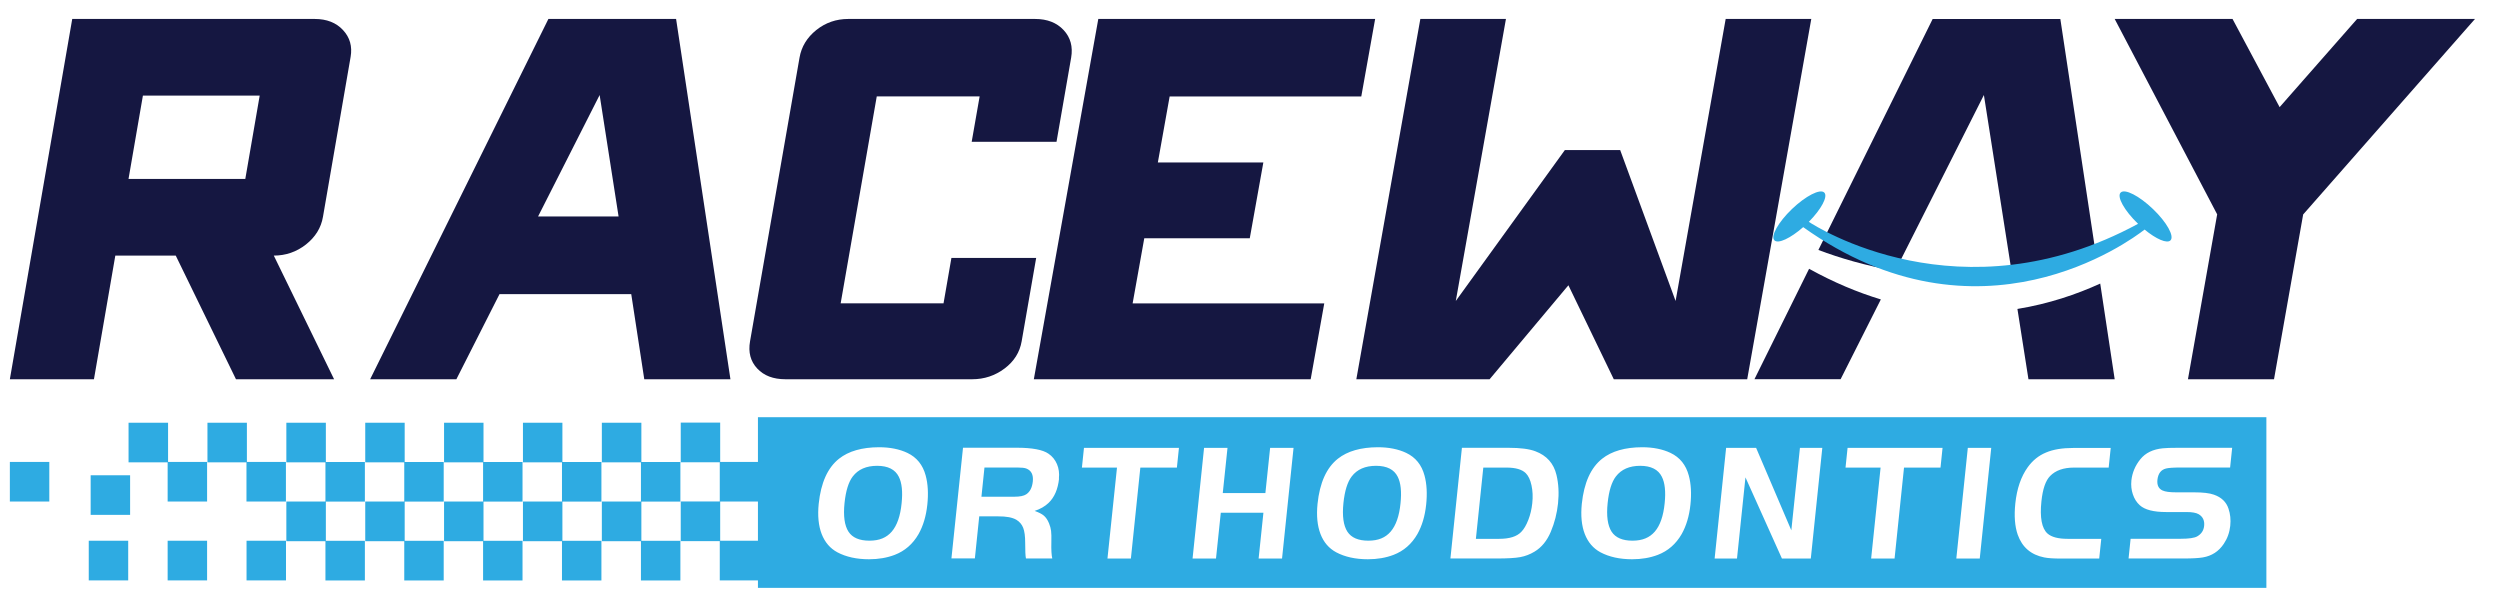
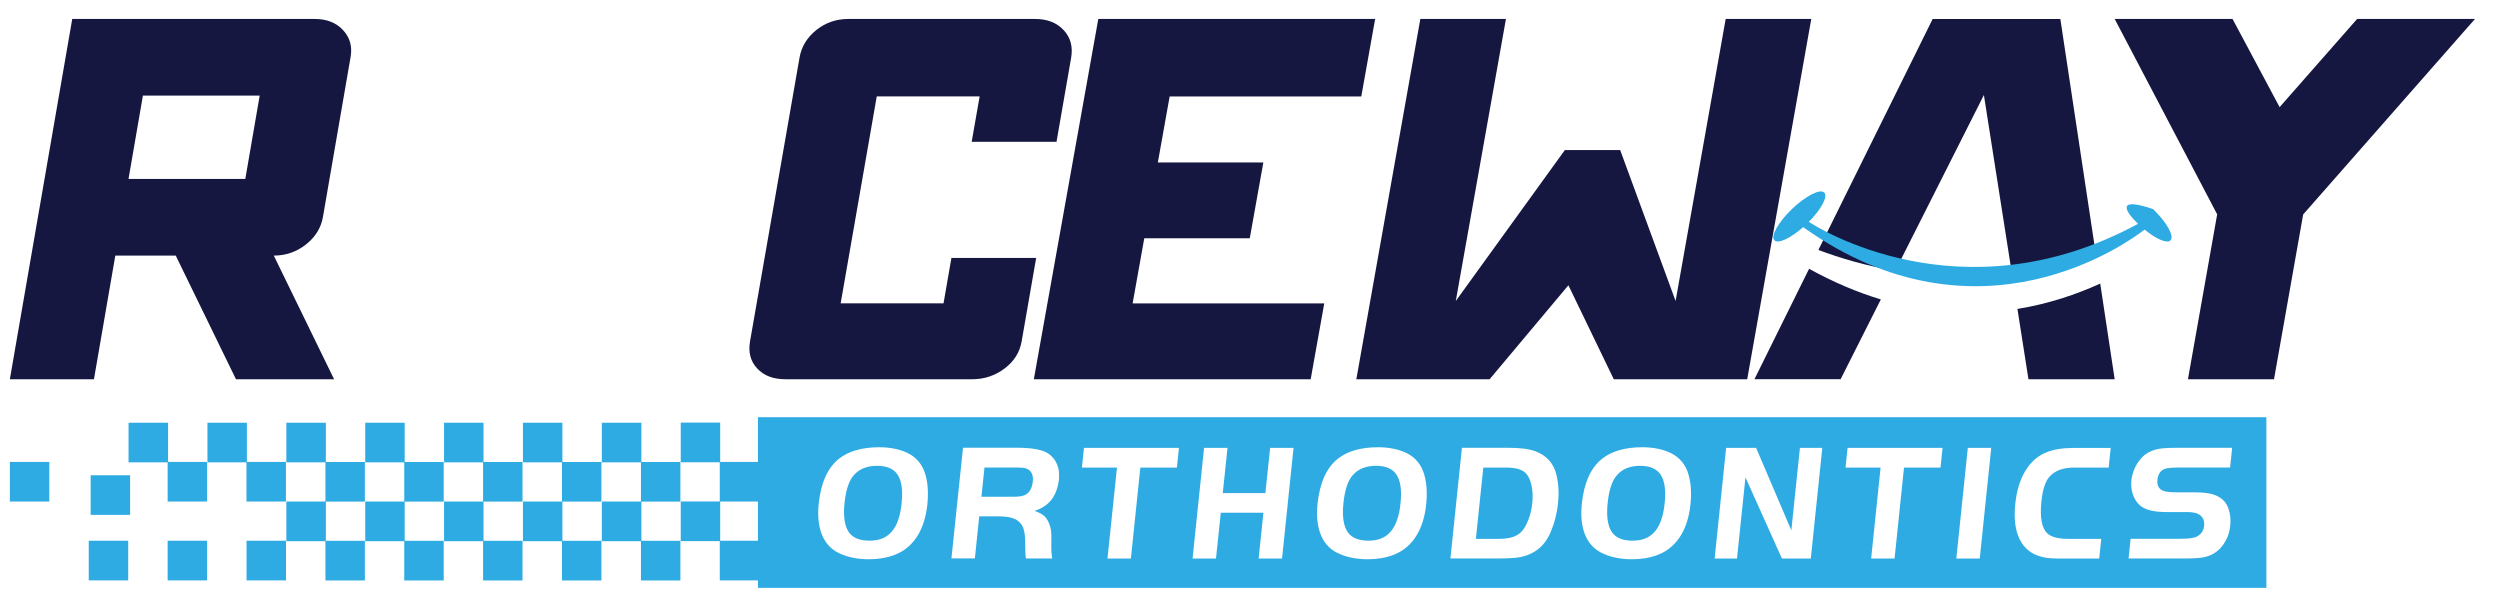
<svg xmlns="http://www.w3.org/2000/svg" width="206" height="50" viewBox="0 0 206 50" fill="none">
  <path d="M19.444 31.25L14.481 21.061H9.502L7.741 31.25H0.812L5.952 1.562H25.934C26.92 1.562 27.7 1.867 28.264 2.477C28.834 3.087 29.039 3.824 28.891 4.687L26.612 17.868C26.458 18.777 25.985 19.53 25.21 20.146C24.43 20.756 23.547 21.061 22.561 21.061L27.529 31.25H19.456H19.444ZM10.59 14.743H20.213L21.398 7.88H11.775L10.59 14.743Z" fill="#151741" />
-   <path d="M53.088 31.25L52.015 24.239H41.158L37.605 31.25H30.5L45.188 1.562H55.71L60.188 31.25H53.082H53.088ZM49.41 7.83L44.336 17.839H50.971L49.41 7.83Z" fill="#151741" />
  <path d="M80.067 11.683L80.722 7.943H72.245L69.27 24.996H77.747L78.396 21.256H85.38L84.185 28.12C84.03 29.029 83.559 29.777 82.778 30.364C81.997 30.951 81.107 31.25 80.113 31.25H64.716C63.722 31.25 62.947 30.957 62.395 30.364C61.844 29.777 61.643 29.029 61.804 28.12L65.881 4.75C66.037 3.847 66.502 3.087 67.26 2.477C68.024 1.867 68.902 1.562 69.896 1.562H85.293C86.287 1.562 87.074 1.867 87.642 2.477C88.211 3.087 88.418 3.847 88.263 4.75L87.057 11.683H80.073H80.067Z" fill="#151741" />
  <path d="M96.379 7.949L95.407 13.386H104.1L102.981 19.634H94.288L93.328 25.002H109.119L108 31.25H85.188L90.5 1.562H113.312L112.17 7.949H96.379Z" fill="#151741" />
  <path d="M111.762 31.25L117.036 1.562H124.09L119.957 24.8L128.943 12.367H133.503L138.069 24.8L142.196 1.562H149.25L143.97 31.25H132.976L129.236 23.506L122.744 31.25H111.75H111.762Z" fill="#151741" />
  <path d="M189.782 17.663L187.379 31.25H180.287L182.695 17.663L174.25 1.562H183.961L187.84 8.828L194.226 1.562H203.938L189.788 17.663H189.782Z" fill="#151741" />
  <path d="M169.772 1.568H159.25L149.835 20.597C151.611 21.266 153.745 21.9 156.168 22.315L163.473 7.829L165.788 22.586C167.996 22.332 170.311 21.842 172.712 21.041L169.772 1.562V1.568ZM144.562 31.244H151.668L154.982 24.673C153.075 24.096 151.1 23.272 149.069 22.148L144.568 31.244H144.562ZM173.064 23.364C171.106 24.258 168.813 25.036 166.236 25.457L167.145 31.25H174.25L173.058 23.364H173.064Z" fill="#151741" />
-   <path d="M177.408 17.227C176.273 16.136 175.081 15.526 174.742 15.867C174.404 16.203 175.046 17.356 176.176 18.442C161.557 26.366 149.552 18.615 149.047 18.279C150.073 17.244 150.641 16.186 150.32 15.867C149.982 15.531 148.789 16.142 147.654 17.227C146.519 18.319 145.877 19.471 146.215 19.807C146.525 20.115 147.545 19.628 148.583 18.716C163.059 29.047 175.488 19.874 176.715 18.917C177.666 19.701 178.561 20.093 178.847 19.807C179.186 19.471 178.543 18.313 177.408 17.227Z" fill="#2EABE2" />
+   <path d="M177.408 17.227C174.404 16.203 175.046 17.356 176.176 18.442C161.557 26.366 149.552 18.615 149.047 18.279C150.073 17.244 150.641 16.186 150.32 15.867C149.982 15.531 148.789 16.142 147.654 17.227C146.519 18.319 145.877 19.471 146.215 19.807C146.525 20.115 147.545 19.628 148.583 18.716C163.059 29.047 175.488 19.874 176.715 18.917C177.666 19.701 178.561 20.093 178.847 19.807C179.186 19.471 178.543 18.313 177.408 17.227Z" fill="#2EABE2" />
  <path d="M26.845 34.831H23.595V38.097H26.816V41.327H23.595V44.593H26.816V47.83H30.066V44.564H26.851V41.333H30.066V38.067H26.851V34.831H26.845ZM39.841 34.831H36.59V38.097H39.806V41.327H36.59V44.593H39.806V47.83H43.056V44.564H39.841V41.333H43.056V38.067H39.841V34.831ZM33.346 34.831H30.096V38.097H33.311V41.327H30.096V44.593H33.311V47.83H36.561V44.564H33.346V41.333H36.561V38.067H33.346V34.831ZM72.275 38.383C71.386 38.383 70.717 38.675 70.269 39.259C69.921 39.715 69.694 40.445 69.589 41.45C69.479 42.519 69.589 43.302 69.915 43.81C70.24 44.307 70.816 44.552 71.642 44.552C72.467 44.552 73.055 44.301 73.485 43.799C73.915 43.296 74.189 42.525 74.293 41.468C74.392 40.515 74.316 39.785 74.061 39.283C73.764 38.687 73.171 38.383 72.275 38.383ZM52.843 34.831H49.592V38.097H52.814V41.327H49.592V44.593H52.814V47.83H56.064V44.564H52.849V41.333H56.064V38.067H52.849V34.831H52.843ZM46.342 34.831H43.091V38.097H46.307V41.327H43.091V44.593H46.307V47.83H49.557V44.564H46.342V41.333H49.557V38.067H46.342V34.831ZM7.47 42.426H10.721V39.16H7.47V42.426ZM84.568 38.605C84.422 38.552 84.178 38.523 83.829 38.523H81.12L80.87 40.93H83.579C84.033 40.93 84.359 40.866 84.562 40.731C84.87 40.527 85.05 40.176 85.103 39.674C85.161 39.119 84.981 38.763 84.562 38.605H84.568ZM7.313 47.824H10.564V44.558H7.313V47.824ZM0.812 41.327H4.063V38.062H0.812V41.327ZM20.344 34.831H17.094V38.097H20.309V41.327H23.56V38.062H20.344V34.825V34.831ZM13.814 47.824H17.065V44.558H13.814V47.824ZM20.315 47.824H23.566V44.558H20.315V47.824ZM13.843 34.831H10.593V38.097H13.814V41.327H17.065V38.062H13.849V34.825L13.843 34.831ZM125.724 38.99C125.41 38.681 124.881 38.529 124.143 38.529H122.224L121.613 44.4H123.532C124.375 44.4 124.98 44.214 125.346 43.834C125.573 43.606 125.765 43.273 125.934 42.84C126.102 42.408 126.207 41.953 126.259 41.468C126.318 40.936 126.294 40.439 126.195 39.989C126.097 39.54 125.94 39.207 125.724 38.99ZM135.156 38.383C134.266 38.383 133.598 38.675 133.15 39.259C132.801 39.715 132.574 40.445 132.47 41.45C132.359 42.519 132.47 43.302 132.795 43.81C133.121 44.307 133.696 44.552 134.516 44.552C135.336 44.552 135.929 44.301 136.36 43.799C136.79 43.296 137.063 42.525 137.168 41.468C137.267 40.515 137.191 39.785 136.935 39.283C136.639 38.687 136.04 38.383 135.15 38.383H135.156ZM113.386 38.383C112.496 38.383 111.827 38.675 111.38 39.259C111.031 39.715 110.804 40.445 110.699 41.45C110.589 42.519 110.699 43.302 111.025 43.81C111.35 44.307 111.926 44.552 112.752 44.552C113.577 44.552 114.165 44.301 114.595 43.799C115.025 43.296 115.299 42.525 115.403 41.468C115.502 40.515 115.427 39.785 115.171 39.283C114.874 38.687 114.281 38.383 113.386 38.383ZM62.454 34.375V38.062H59.343V34.825H56.093V38.091H59.309V41.322H56.093V44.587H59.309V47.824H62.454V48.438H186.75V34.375H62.454ZM62.454 44.558H59.343V41.327H62.454V44.558ZM76.41 41.596C76.311 42.525 76.073 43.325 75.689 44.009C75.218 44.827 74.561 45.4 73.723 45.721C73.095 45.96 72.392 46.083 71.607 46.083C70.589 46.083 69.717 45.89 69.002 45.511C68.403 45.189 67.973 44.687 67.705 44.003C67.443 43.32 67.362 42.49 67.461 41.514C67.641 39.779 68.199 38.541 69.135 37.799C69.926 37.173 71.025 36.858 72.427 36.852C73.334 36.852 74.119 37.01 74.77 37.319C75.543 37.688 76.043 38.313 76.276 39.183C76.462 39.867 76.509 40.673 76.41 41.602V41.596ZM87.266 39.44C87.173 40.311 86.888 40.977 86.399 41.444C86.097 41.73 85.719 41.947 85.254 42.099C85.597 42.221 85.853 42.35 86.016 42.49C86.184 42.636 86.324 42.84 86.44 43.121C86.527 43.337 86.585 43.542 86.609 43.746C86.632 43.951 86.644 44.248 86.632 44.646C86.615 45.3 86.644 45.762 86.708 46.019H84.539C84.492 45.803 84.475 45.37 84.475 44.722C84.475 44.19 84.422 43.781 84.312 43.495C84.201 43.209 84.015 42.992 83.748 42.829C83.416 42.636 82.916 42.543 82.248 42.548H80.689L80.329 46.013H78.398L79.352 36.893H83.777C85.05 36.893 85.923 37.057 86.394 37.384C86.713 37.6 86.946 37.892 87.097 38.248C87.248 38.605 87.301 39.002 87.254 39.434L87.266 39.44ZM96.971 38.529H93.964L93.185 46.025H91.255L92.04 38.529H89.15L89.319 36.905H97.145L96.976 38.529H96.971ZM105.64 46.025H103.71L104.105 42.251H100.593L100.198 46.025H98.267L99.215 36.905H101.146L100.756 40.626H104.268L104.658 36.905H106.588L105.64 46.025ZM117.514 41.596C117.415 42.525 117.177 43.325 116.793 44.009C116.322 44.827 115.665 45.4 114.828 45.721C114.2 45.96 113.496 46.083 112.711 46.083C111.693 46.083 110.821 45.89 110.106 45.511C109.507 45.189 109.071 44.687 108.809 44.003C108.548 43.32 108.466 42.49 108.565 41.514C108.745 39.779 109.304 38.541 110.24 37.799C111.031 37.173 112.13 36.858 113.531 36.852C114.438 36.852 115.223 37.01 115.874 37.319C116.648 37.688 117.148 38.313 117.38 39.183C117.566 39.867 117.613 40.673 117.514 41.602V41.596ZM128.382 41.479C128.295 42.303 128.097 43.08 127.789 43.81C127.475 44.558 127.027 45.107 126.44 45.458C126.073 45.68 125.678 45.832 125.259 45.908C124.841 45.984 124.207 46.019 123.364 46.019H119.514L120.462 36.899H124.311C125.271 36.899 126.009 36.992 126.515 37.185C127.451 37.536 128.027 38.184 128.254 39.136C128.428 39.861 128.469 40.644 128.382 41.473V41.479ZM139.29 41.596C139.191 42.525 138.953 43.325 138.569 44.009C138.098 44.827 137.441 45.4 136.604 45.721C135.976 45.96 135.272 46.083 134.487 46.083C133.47 46.083 132.597 45.89 131.882 45.511C131.283 45.189 130.853 44.687 130.586 44.003C130.324 43.32 130.242 42.49 130.341 41.514C130.522 39.779 131.08 38.541 132.016 37.799C132.807 37.173 133.906 36.858 135.307 36.852C136.214 36.852 136.999 37.01 137.65 37.319C138.424 37.688 138.924 38.313 139.156 39.183C139.343 39.867 139.389 40.673 139.29 41.602V41.596ZM149.21 46.025H146.832L143.826 39.335L143.128 46.025H141.285L142.232 36.905H144.704L147.605 43.699L148.315 36.905H150.158L149.21 46.025ZM159.898 38.529H156.891L156.112 46.025H154.182L154.961 38.529H152.071L152.24 36.905H160.066L159.898 38.529ZM163.131 46.025H161.2L162.148 36.905H164.078L163.131 46.025ZM173.748 38.529H170.899C170.033 38.529 169.376 38.763 168.928 39.224C168.556 39.604 168.317 40.299 168.213 41.31C168.073 42.654 168.242 43.536 168.713 43.962C169.044 44.254 169.597 44.4 170.364 44.4H173.144L172.975 46.025H169.812C169.207 46.025 168.753 45.995 168.439 45.931C167.352 45.715 166.625 45.09 166.259 44.056C166.02 43.366 165.957 42.508 166.061 41.491C166.189 40.264 166.532 39.271 167.085 38.5C167.486 37.945 167.98 37.541 168.585 37.29C169.184 37.033 169.94 36.911 170.853 36.911H173.923L173.754 38.535L173.748 38.529ZM178.197 40.416C178.417 40.521 178.79 40.568 179.325 40.568H180.778C181.523 40.568 182.069 40.632 182.424 40.761C183.046 40.977 183.447 41.362 183.627 41.912C183.779 42.35 183.825 42.823 183.773 43.325C183.715 43.875 183.534 44.377 183.238 44.815C182.819 45.44 182.244 45.808 181.517 45.931C181.168 45.99 180.645 46.019 179.953 46.019H175.394L175.562 44.395H179.703C180.365 44.395 180.819 44.33 181.052 44.196C181.389 44.003 181.581 43.717 181.621 43.337C181.668 42.899 181.517 42.572 181.162 42.367C180.959 42.251 180.627 42.192 180.162 42.192H178.481C177.452 42.192 176.731 42.005 176.318 41.631C176.057 41.398 175.871 41.099 175.749 40.737C175.626 40.381 175.586 39.995 175.626 39.592C175.696 38.95 175.94 38.365 176.371 37.834C176.789 37.319 177.4 37.022 178.214 36.94C178.487 36.911 178.894 36.899 179.429 36.899H183.93L183.761 38.523H179.697C179.092 38.523 178.685 38.552 178.481 38.605C178.063 38.71 177.83 39.02 177.772 39.534C177.726 39.972 177.865 40.264 178.191 40.416H178.197Z" fill="#2EABE2" />
</svg>